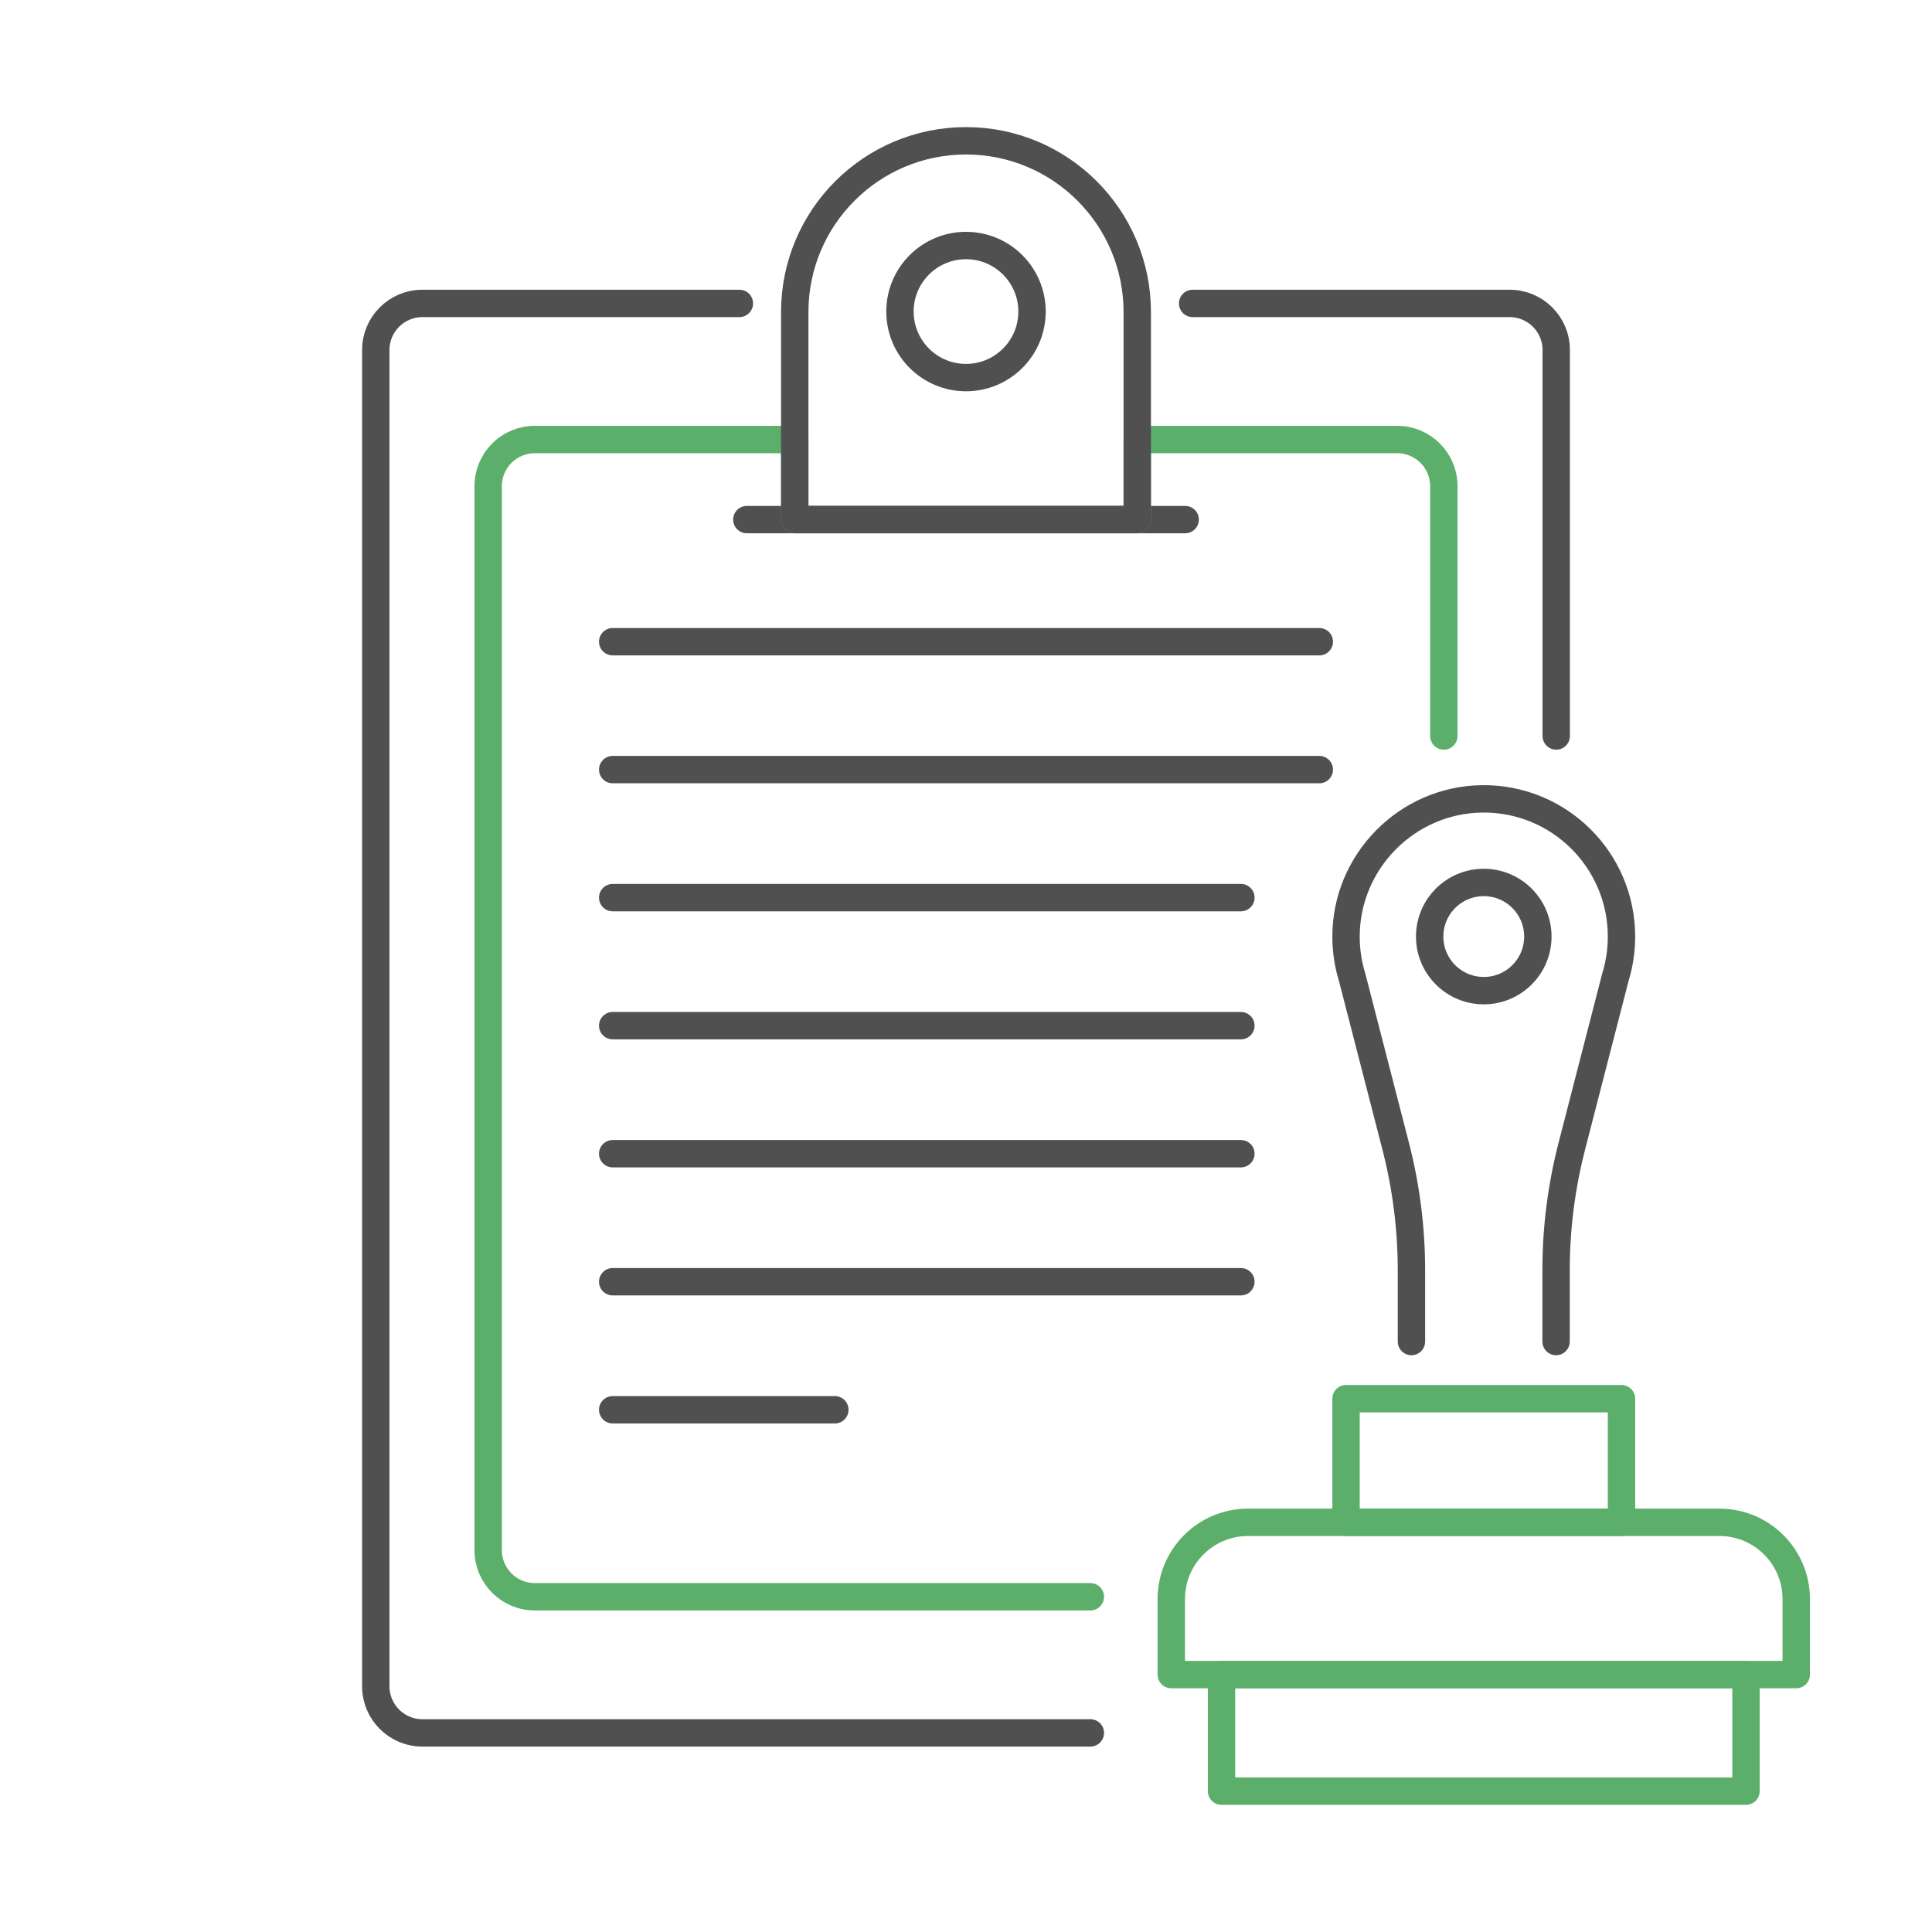
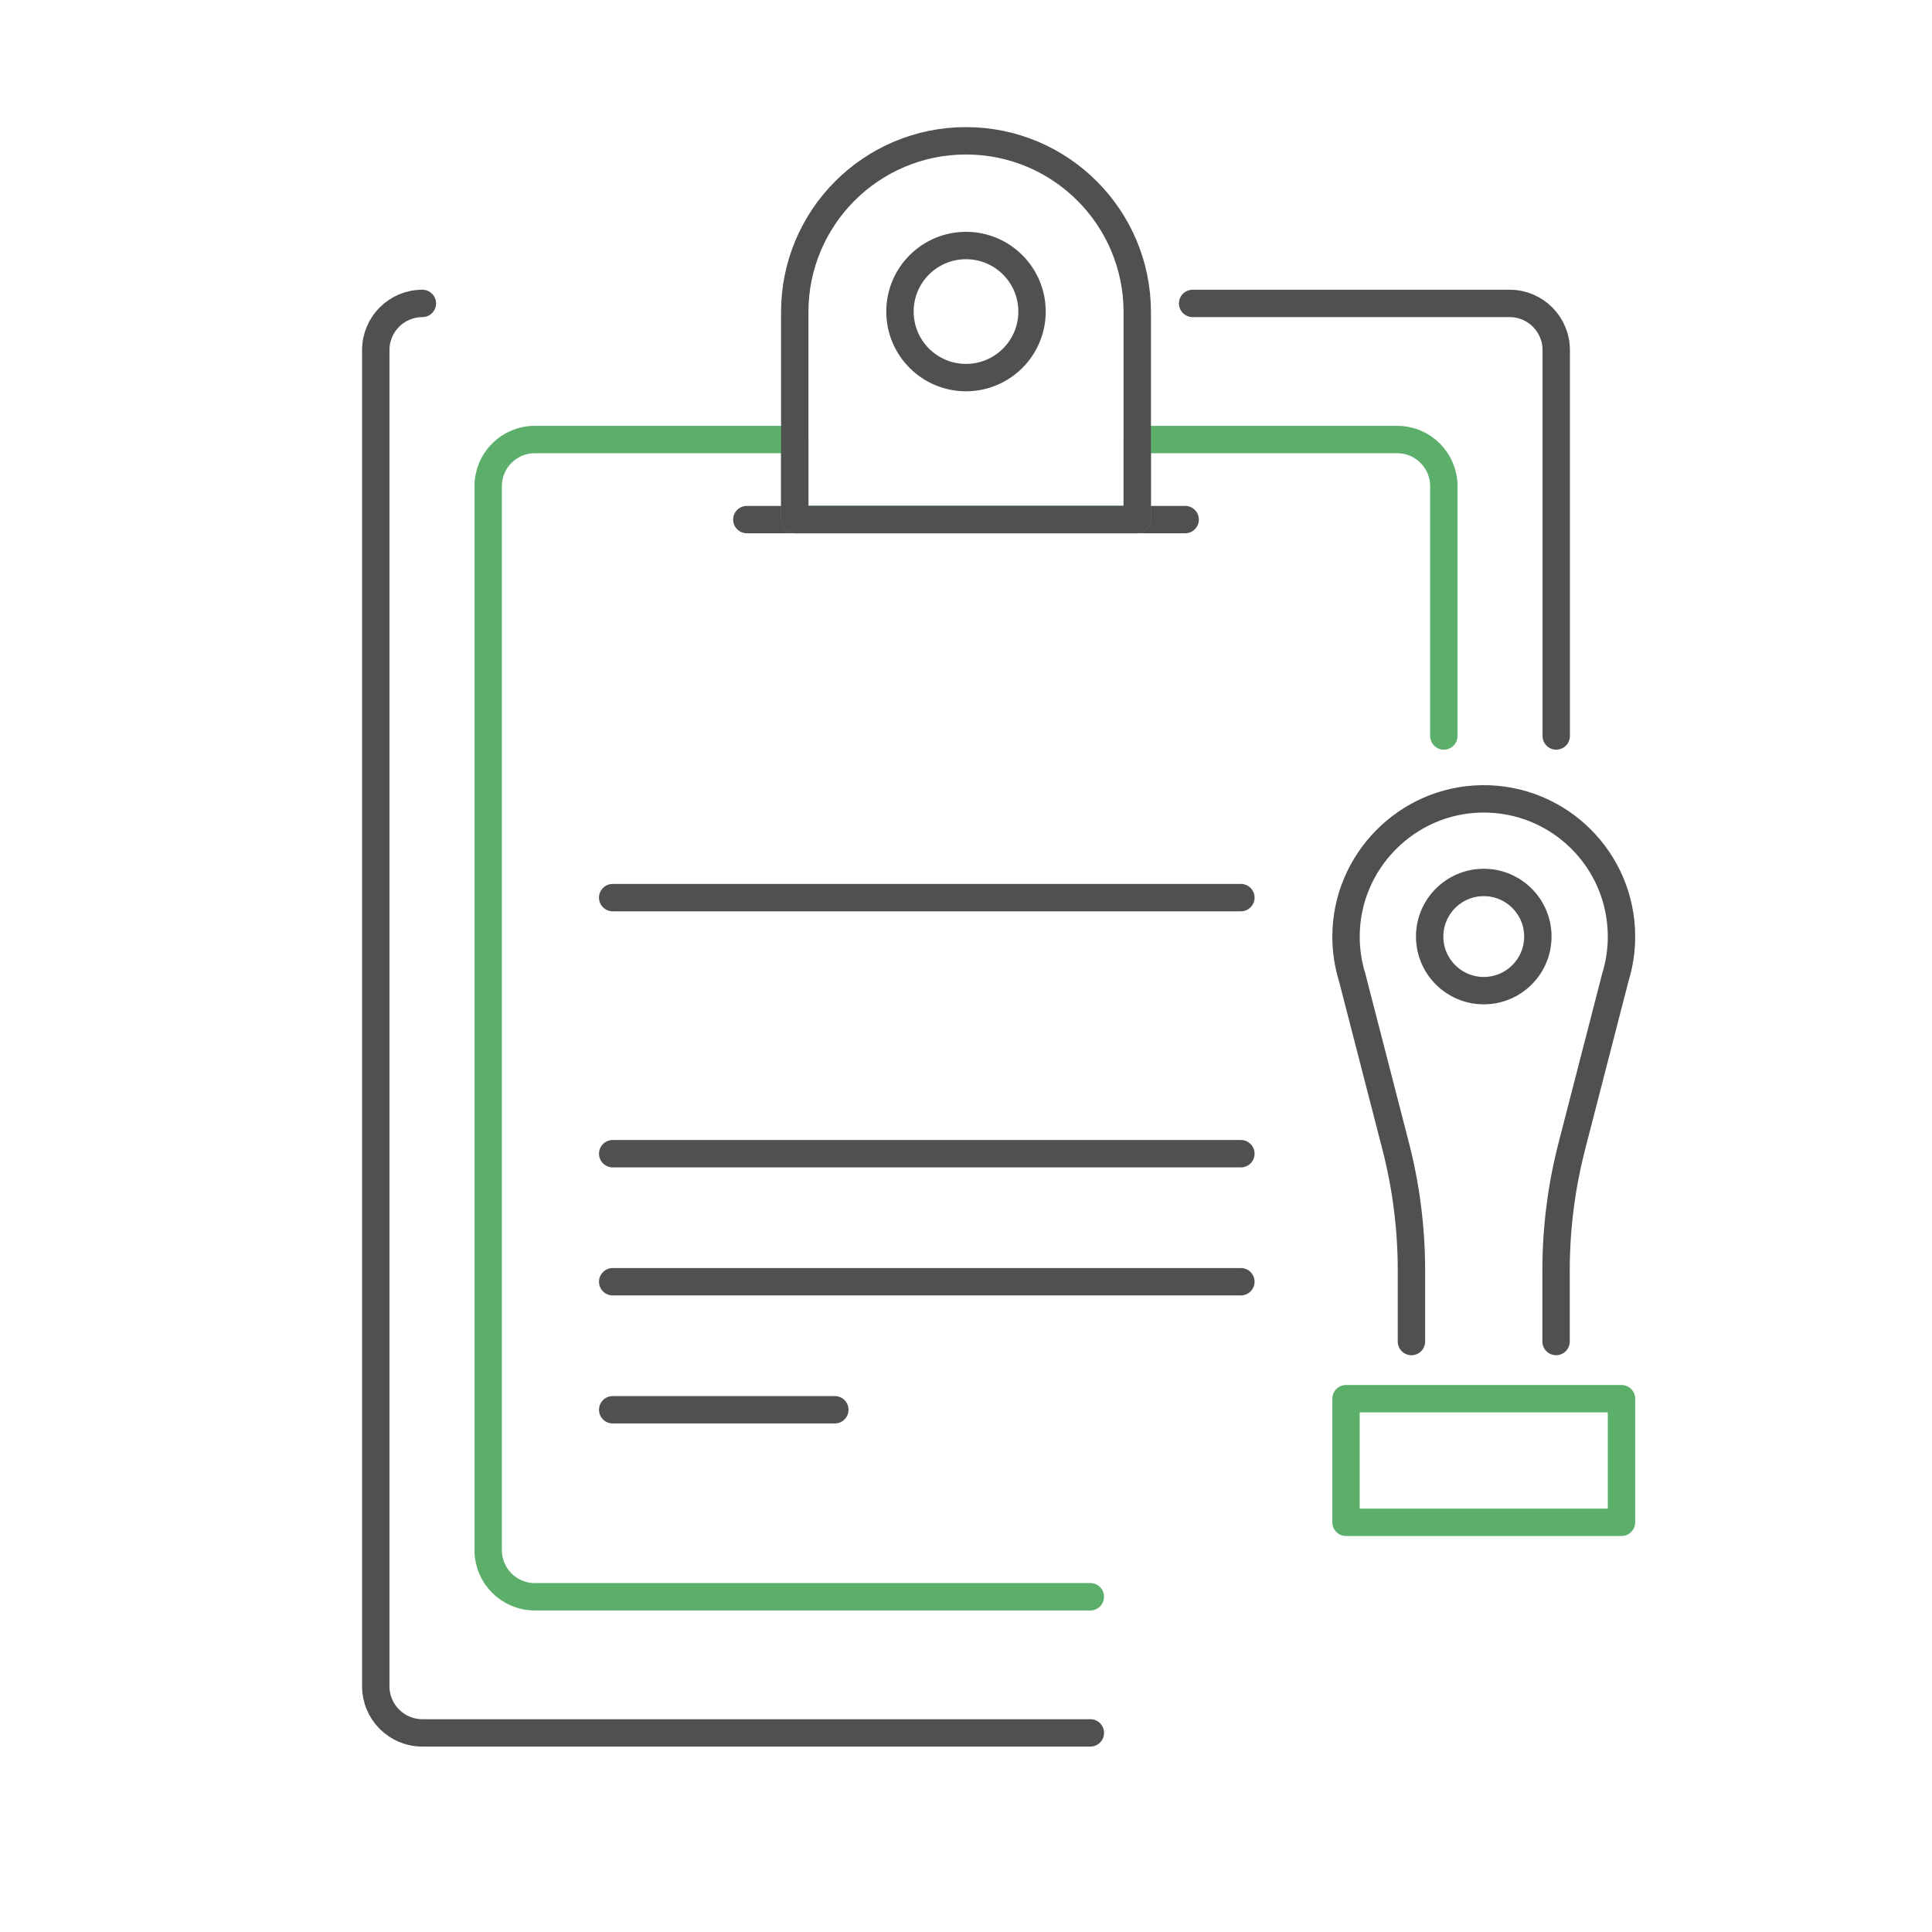
<svg xmlns="http://www.w3.org/2000/svg" version="1.1" baseProfile="basic" id="Design_00000072971592666115555000000017238903198265485238_" x="0px" y="0px" viewBox="0 0 1000 1000" xml:space="preserve">
  <g>
    <line fill="none" stroke="#505050" stroke-width="14.173" stroke-linecap="round" stroke-linejoin="round" stroke-miterlimit="10" x1="386.56" y1="268.94" x2="613.44" y2="268.94" />
-     <path fill="none" stroke="#505050" stroke-width="14.173" stroke-linecap="round" stroke-linejoin="round" stroke-miterlimit="10" d="   M564.36,896.94H218.62c-13.32,0-24.12-10.8-24.12-24.12V181.17c0-13.32,10.8-24.12,24.12-24.12H382.7" />
+     <path fill="none" stroke="#505050" stroke-width="14.173" stroke-linecap="round" stroke-linejoin="round" stroke-miterlimit="10" d="   M564.36,896.94H218.62c-13.32,0-24.12-10.8-24.12-24.12V181.17c0-13.32,10.8-24.12,24.12-24.12" />
    <path fill="none" stroke="#505050" stroke-width="14.173" stroke-linecap="round" stroke-linejoin="round" stroke-miterlimit="10" d="   M617.3,157.05h164.08c13.32,0,24.12,10.8,24.12,24.12v199.77" />
    <g>
-       <line fill-rule="evenodd" clip-rule="evenodd" fill="none" stroke="#505050" stroke-width="14.173" stroke-linecap="round" stroke-linejoin="round" stroke-miterlimit="10" x1="317.13" y1="332.14" x2="682.87" y2="332.14" />
-       <line fill-rule="evenodd" clip-rule="evenodd" fill="none" stroke="#505050" stroke-width="14.173" stroke-linecap="round" stroke-linejoin="round" stroke-miterlimit="10" x1="317.13" y1="398.34" x2="682.87" y2="398.34" />
      <line fill-rule="evenodd" clip-rule="evenodd" fill="none" stroke="#505050" stroke-width="14.173" stroke-linecap="round" stroke-linejoin="round" stroke-miterlimit="10" x1="317.13" y1="464.61" x2="642.28" y2="464.61" />
-       <line fill-rule="evenodd" clip-rule="evenodd" fill="none" stroke="#505050" stroke-width="14.173" stroke-linecap="round" stroke-linejoin="round" stroke-miterlimit="10" x1="317.13" y1="530.88" x2="642.28" y2="530.88" />
      <line fill-rule="evenodd" clip-rule="evenodd" fill="none" stroke="#505050" stroke-width="14.173" stroke-linecap="round" stroke-linejoin="round" stroke-miterlimit="10" x1="317.13" y1="597.15" x2="642.28" y2="597.15" />
      <line fill-rule="evenodd" clip-rule="evenodd" fill="none" stroke="#505050" stroke-width="14.173" stroke-linecap="round" stroke-linejoin="round" stroke-miterlimit="10" x1="317.13" y1="663.42" x2="642.28" y2="663.42" />
      <line fill-rule="evenodd" clip-rule="evenodd" fill="none" stroke="#505050" stroke-width="14.173" stroke-linecap="round" stroke-linejoin="round" stroke-miterlimit="10" x1="317.13" y1="729.69" x2="432.11" y2="729.69" />
    </g>
    <path fill="none" stroke="#5CAF6A" stroke-width="14.173" stroke-linecap="round" stroke-linejoin="round" stroke-miterlimit="10" d="   M747.32,380.94V251.62c0-13.32-10.8-24.12-24.12-24.12H588.64v31.78v9.65H411.36v-9.65v-31.78H276.8   c-13.32,0-24.12,10.8-24.12,24.12v550.74c0,13.32,10.8,24.12,24.12,24.12h287.56" />
    <path fill="none" stroke="#505050" stroke-width="14.173" stroke-linecap="round" stroke-linejoin="round" stroke-miterlimit="10" d="   M588.64,268.94H411.36V161.52c0-48.95,39.68-88.64,88.64-88.64h0c48.95,0,88.64,39.68,88.64,88.64V268.94z" />
    <circle fill="none" stroke="#505050" stroke-width="14.173" stroke-linecap="round" stroke-linejoin="round" stroke-miterlimit="10" cx="500" cy="161.26" r="34.18" />
    <g>
      <rect x="696.7" y="723.96" fill="none" stroke="#5CAF6A" stroke-width="14.173" stroke-linecap="round" stroke-linejoin="round" stroke-miterlimit="10" width="142.58" height="63.99" />
-       <path fill="none" stroke="#5CAF6A" stroke-width="14.173" stroke-linecap="round" stroke-linejoin="round" stroke-miterlimit="10" d="    M929.73,866.76H606.25v-39.07c0-21.95,17.79-39.74,39.74-39.74h244c21.95,0,39.74,17.79,39.74,39.74V866.76z" />
-       <rect x="632.26" y="866.76" fill="none" stroke="#5CAF6A" stroke-width="14.173" stroke-linecap="round" stroke-linejoin="round" stroke-miterlimit="10" width="271.46" height="60.35" />
      <path fill="none" stroke="#505050" stroke-width="14.173" stroke-linecap="round" stroke-linejoin="round" stroke-miterlimit="10" d="    M805.42,694.37v-36.83c0-21.69,2.74-43.29,8.16-64.3l22.55-87.45c2.05-6.65,3.15-13.71,3.15-21.02    c0-39.68-32.42-71.79-72.23-71.28c-38.93,0.5-70.5,32.63-70.35,71.56c0.03,7.22,1.13,14.18,3.15,20.75l22.55,87.45    c5.42,21,8.16,42.61,8.16,64.3v36.83 M767.99,512.76c-15.46,0-28-12.54-28-28c0-15.46,12.54-28,28-28c15.46,0,28,12.54,28,28    C795.99,500.23,783.45,512.76,767.99,512.76z" />
    </g>
  </g>
</svg>